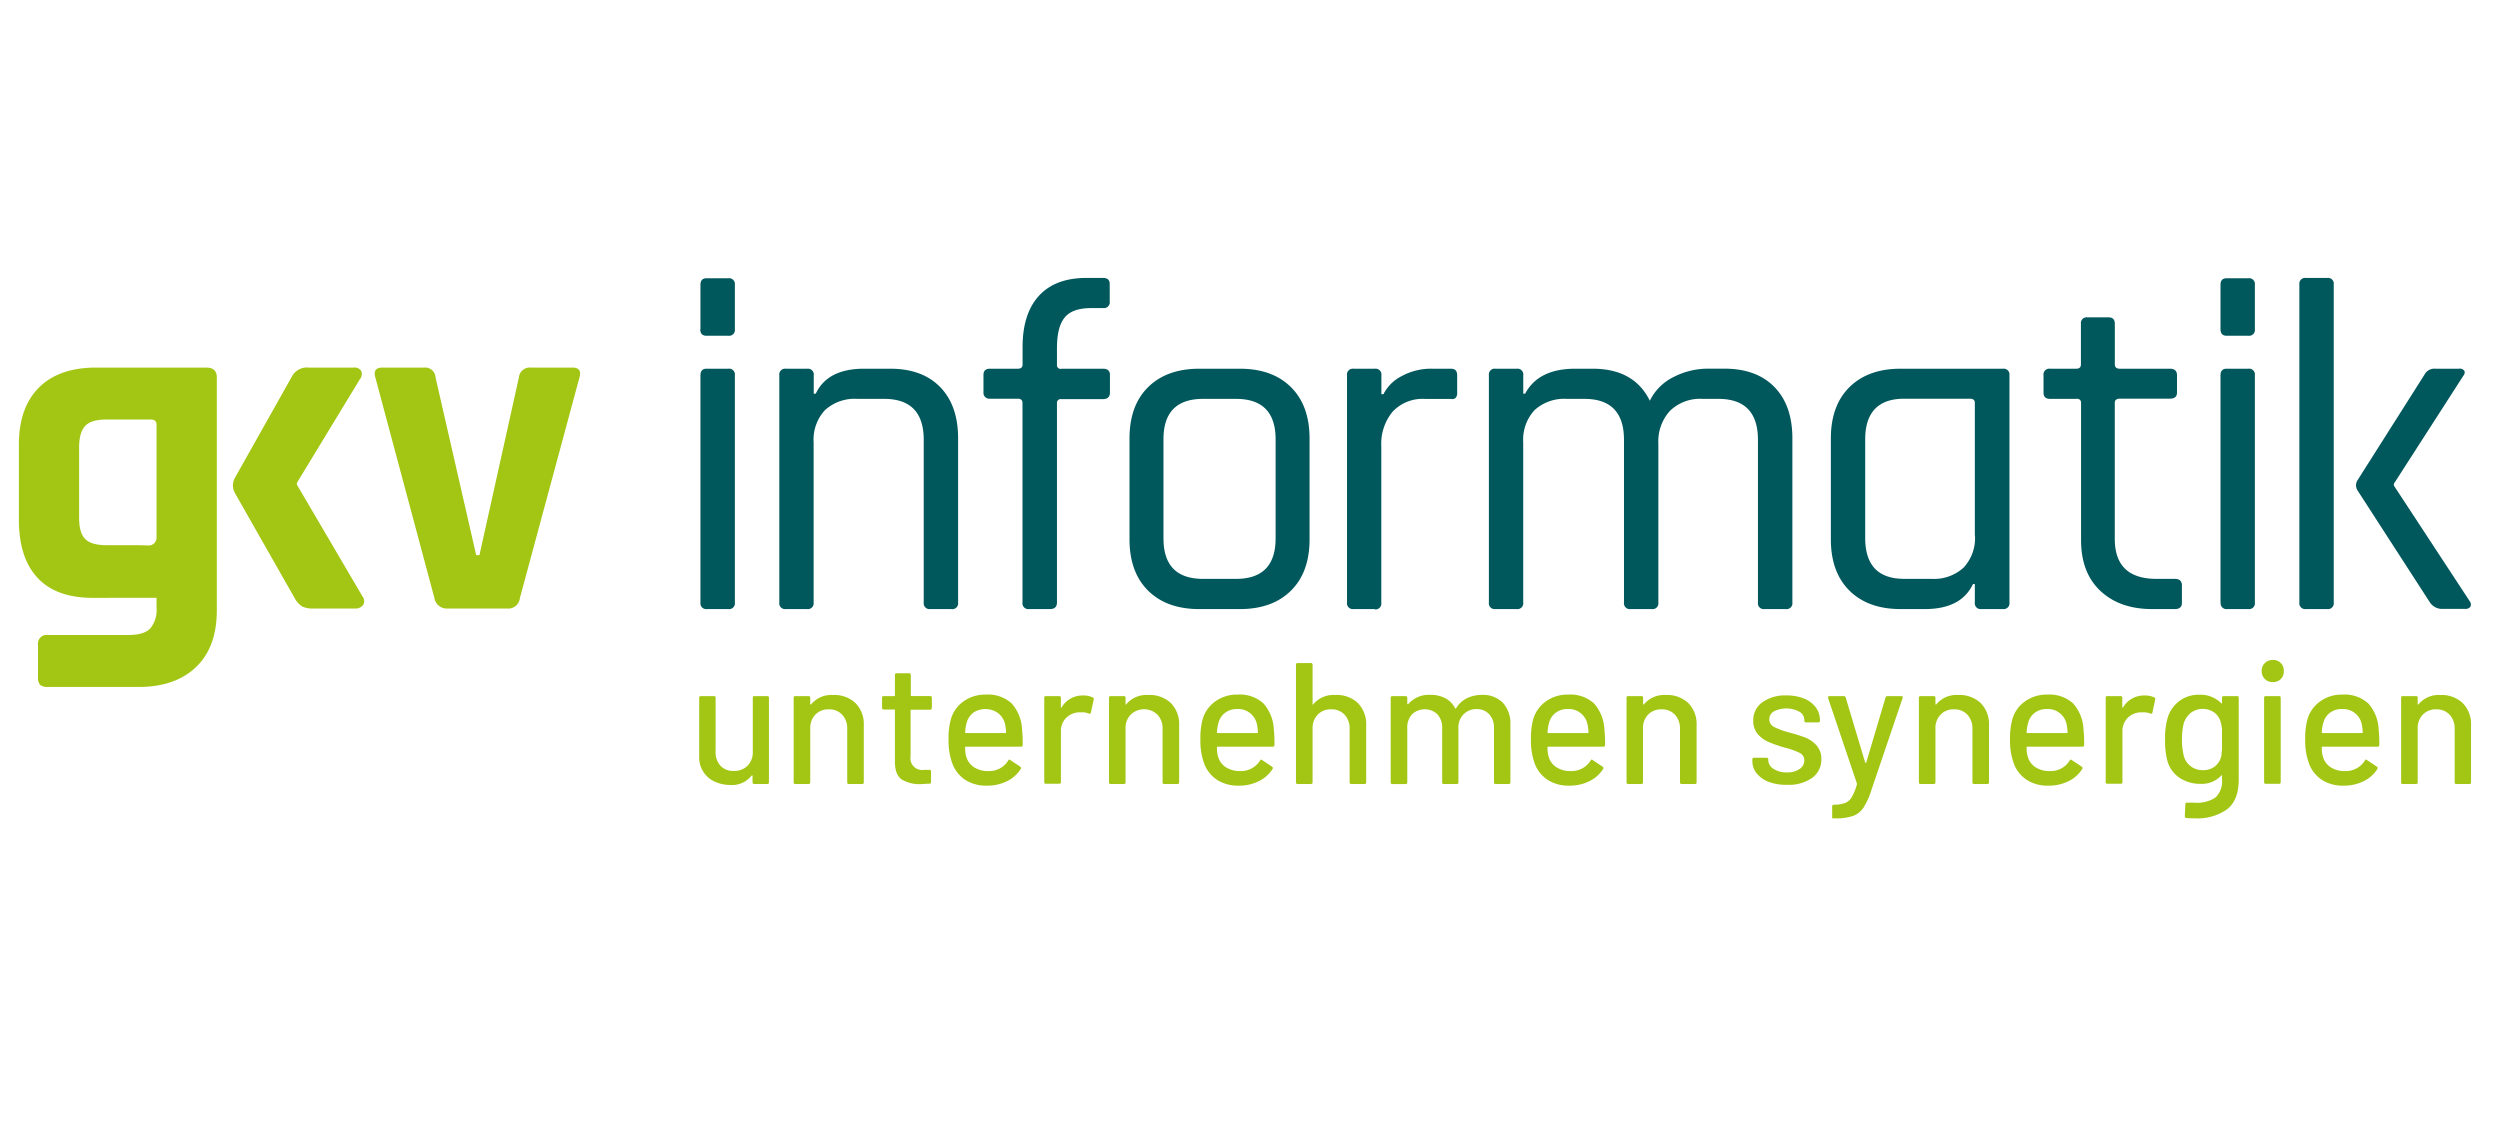
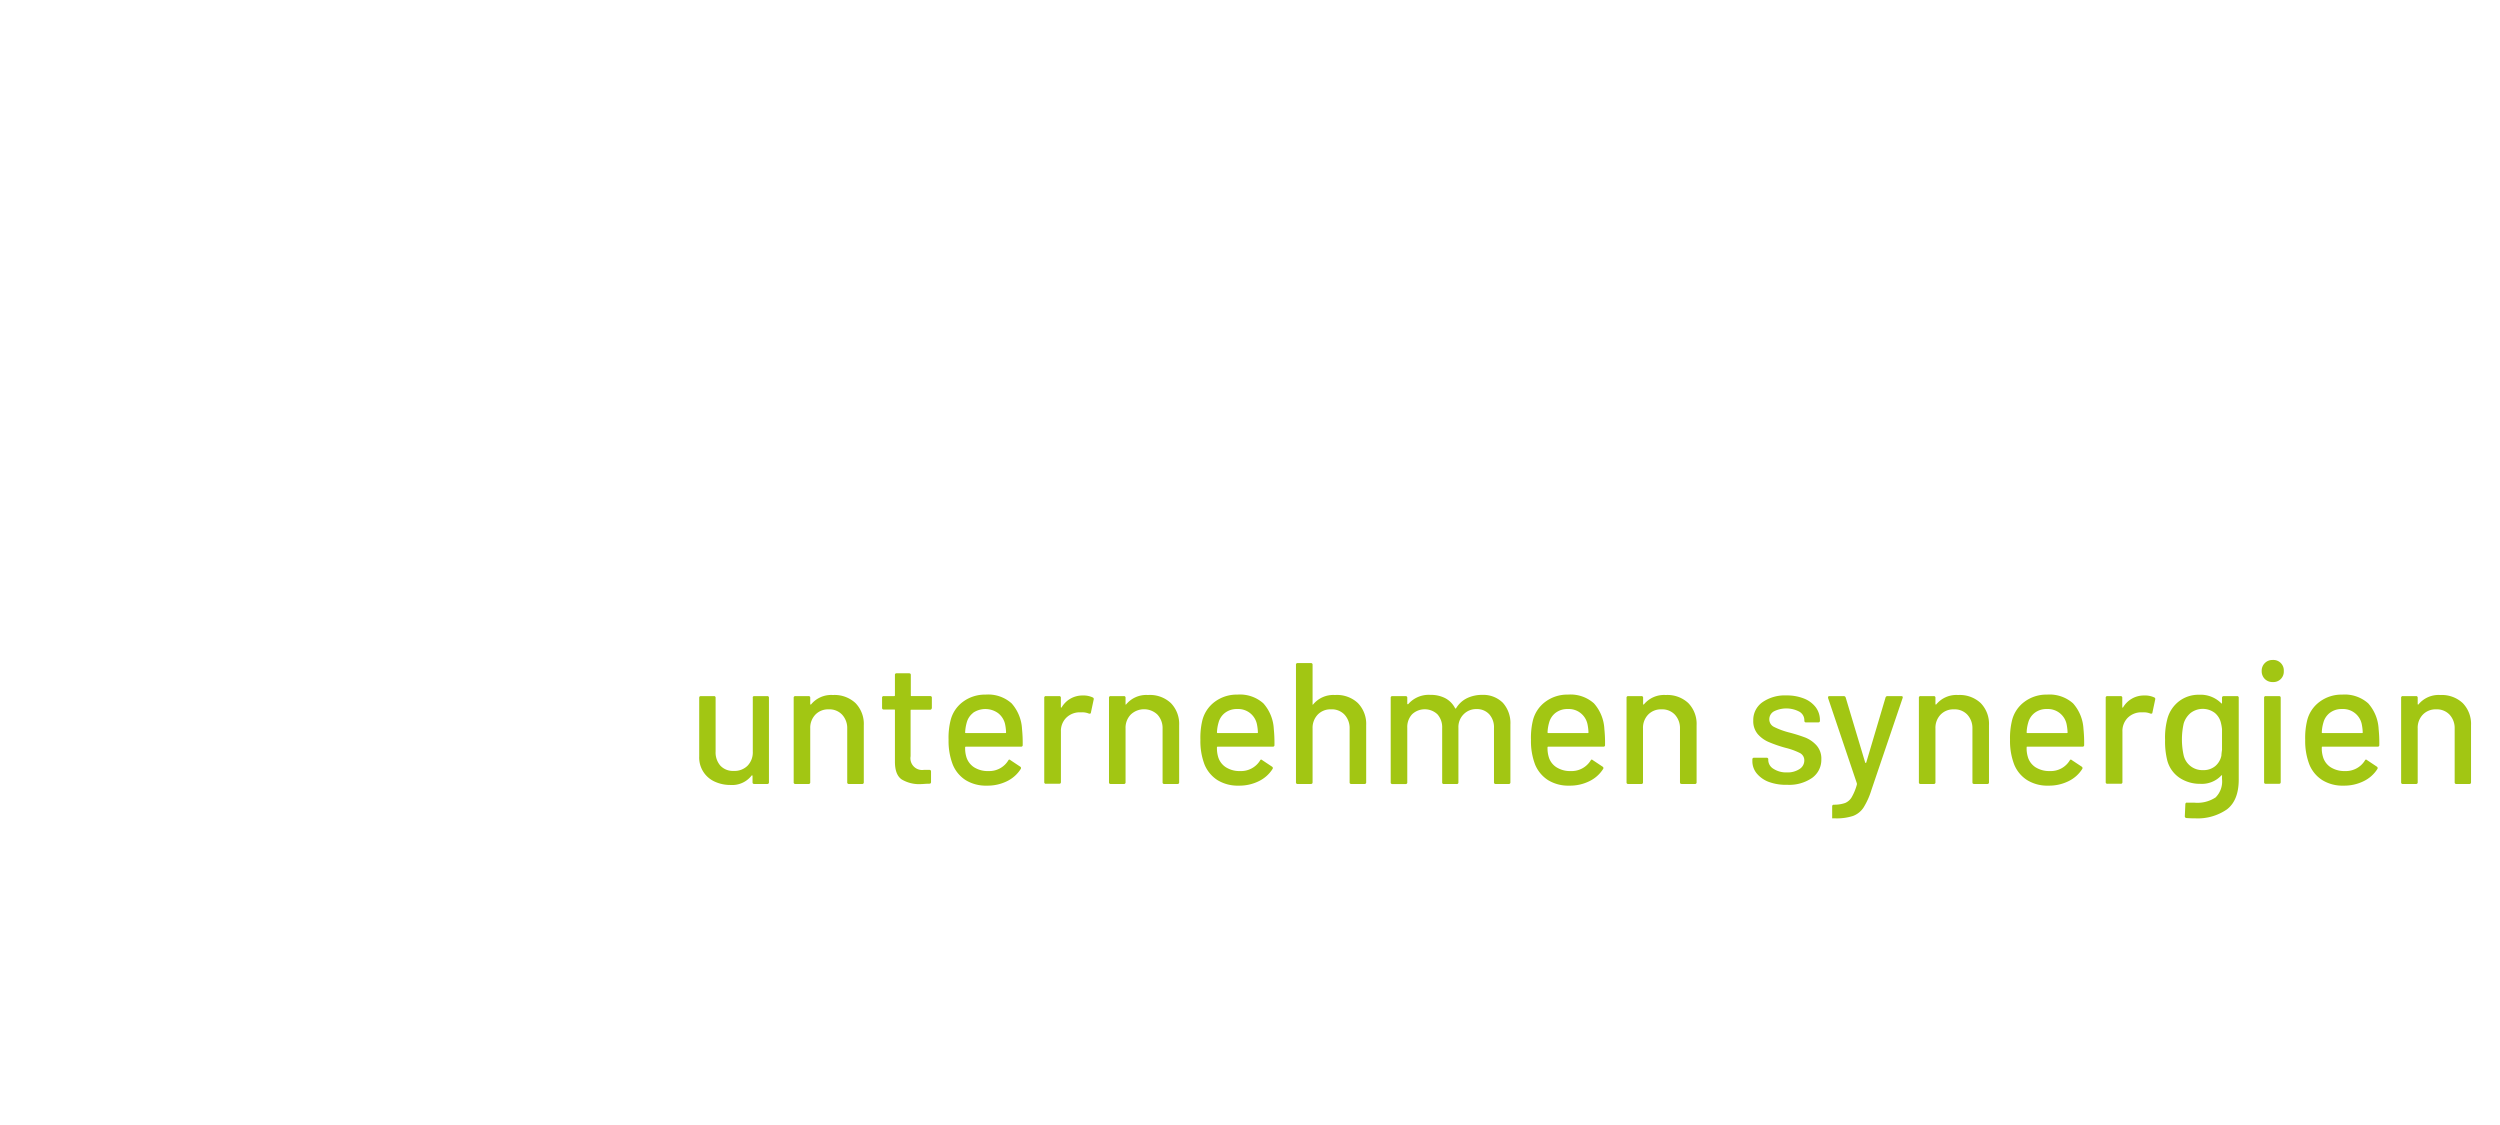
<svg xmlns="http://www.w3.org/2000/svg" width="180" height="81">
  <g fill-rule="nonzero" fill="none">
-     <path d="M10.701 39.275a.563.563 0 00.57-.563V30.58c0-.248-.135-.375-.409-.375H7.669c-.728 0-1.238.15-1.53.457-.293.308-.443.822-.443 1.549v5.07c0 .727.146 1.237.442 1.53.297.293.803.443 1.53.443h1.26c1.283 0 1.126 0 1.774.022m-2.899 3.769H6.678c-1.75 0-3.072-.476-3.964-1.429-.893-.952-1.344-2.329-1.354-4.129v-5.475c0-1.79.487-3.165 1.462-4.125s2.363-1.433 4.163-1.421h7.875c.499 0 .75.236.75.713v16.77c0 1.77-.5 3.13-1.5 4.083-1 .953-2.375 1.429-4.125 1.429H3.449c-.2.02-.401-.034-.563-.154a.75.75 0 01-.15-.528V46.43a.63.63 0 01.713-.712h5.816c.727 0 1.241-.154 1.549-.462.341-.421.505-.96.457-1.5v-.716H7.803M22.161 26.465h3.3a.574.574 0 01.544.236.596.596 0 01-.101.615l-4.526 7.448v.135l4.732 8.062c.133.173.147.41.034.597a.686.686 0 01-.611.255h-2.925a1.875 1.875 0 01-.833-.136 1.568 1.568 0 01-.54-.58l-4.313-7.583a1.125 1.125 0 010-1.125l4.08-7.253c.22-.434.673-.7 1.16-.679M27.535 26.465h3a.75.75 0 01.825.713l2.925 12.79h.236l2.839-12.79a.784.784 0 01.851-.713h3c.477 0 .649.236.51.713l-4.29 15.885a.833.833 0 01-.918.75h-4.317a.893.893 0 01-.918-.75l-4.253-15.886c-.139-.476.034-.712.51-.712" fill="#A2C613" />
-     <path d="M50.432 23.697v-3.19c0-.316.147-.473.443-.473h1.56a.42.42 0 01.476.472v3.191a.42.42 0 01-.476.477H50.86c-.296 0-.443-.162-.443-.477M50.432 43.377V27.024c0-.319.147-.477.443-.477h1.56a.42.42 0 01.476.477v16.353a.42.42 0 01-.476.477h-1.526a.42.42 0 01-.477-.477M58.112 43.854h-1.526a.42.42 0 01-.476-.476V27.024a.42.42 0 01.476-.476h1.526a.42.42 0 01.477.476v1.32h.146c.565-1.195 1.719-1.794 3.461-1.796h1.901c1.538 0 2.737.44 3.597 1.323.86.883 1.29 2.115 1.29 3.698v11.809a.424.424 0 01-.499.476h-1.5a.42.42 0 01-.476-.476V31.67c0-1.968-.95-2.951-2.85-2.951h-1.924a3.165 3.165 0 00-2.34.813 3.116 3.116 0 00-.814 2.307v11.539a.42.42 0 01-.476.476M76.409 26.547h3c.337 0 .506.147.506.443v1.271c0 .319-.169.476-.506.476h-3a.27.27 0 00-.308.304v14.336c0 .315-.168.477-.51.477h-1.5a.42.42 0 01-.472-.477V29.011c0-.202-.117-.304-.341-.304h-2.003a.42.42 0 01-.465-.446V26.99c0-.296.157-.443.472-.443h2.003c.225 0 .341-.1.341-.307v-1.253c0-1.605.395-2.837 1.185-3.697.79-.86 1.944-1.286 3.461-1.279h1.155c.316 0 .473.146.473.439v1.256a.42.42 0 01-.473.476h-.847c-.93 0-1.575.232-1.935.694-.375.465-.544 1.204-.544 2.224v1.151a.27.27 0 00.308.308M86.62 41.679h2.374c1.9 0 2.85-.973 2.85-2.918v-7.125c0-1.945-.95-2.917-2.85-2.917H86.62c-1.902 0-2.853.972-2.85 2.917v7.125c0 1.945.95 2.918 2.85 2.918m2.647 2.175H86.35c-1.563 0-2.79-.441-3.682-1.324-.893-.885-1.343-2.115-1.343-3.701v-7.26c0-1.583.447-2.815 1.343-3.698.895-.882 2.122-1.323 3.682-1.323h2.918c1.56 0 2.786.44 3.678 1.323.893.883 1.34 2.115 1.343 3.698v7.26c0 1.586-.447 2.816-1.343 3.701-.896.885-2.118 1.324-3.678 1.324M98.984 43.854h-1.53a.42.42 0 01-.469-.476V27.024a.42.42 0 01.472-.476h1.53a.42.42 0 01.473.476v1.357h.15a2.94 2.94 0 011.29-1.29 4.421 4.421 0 012.25-.543h1.324c.296 0 .442.157.442.476v1.237a.533.533 0 01-.101.375.352.352 0 01-.341.087h-1.864a2.955 2.955 0 00-2.34.915 3.645 3.645 0 00-.817 2.512V43.4a.42.42 0 01-.473.476M109.199 43.854h-1.526a.42.42 0 01-.473-.477V27.024a.42.42 0 01.472-.477h1.527a.42.42 0 01.476.477v1.32h.135c.635-1.195 1.835-1.794 3.6-1.797h1.252c2 0 3.375.77 4.125 2.307a3.72 3.72 0 011.73-1.718 5.392 5.392 0 012.46-.592h1.188c1.537 0 2.736.441 3.596 1.323.86.883 1.29 2.115 1.29 3.698v11.812a.42.42 0 01-.476.477h-1.526a.42.42 0 01-.477-.477V31.67c0-1.968-.95-2.951-2.85-2.951h-1.125a3.105 3.105 0 00-2.362.866 3.259 3.259 0 00-.833 2.359v11.433a.42.42 0 01-.476.477H117.4a.42.42 0 01-.473-.477V31.67c0-1.968-.95-2.951-2.853-2.951h-1.253a3.169 3.169 0 00-2.336.813 3.135 3.135 0 00-.814 2.307v11.538a.42.42 0 01-.476.477M142.188 38.559V29.01c0-.202-.113-.303-.342-.303h-4.736c-1.88 0-2.819.983-2.816 2.95v7.07c0 1.97.938 2.953 2.816 2.95h1.931a3.169 3.169 0 002.344-.813 3.128 3.128 0 00.814-2.306m-3.589 5.295h-1.766c-1.56 0-2.786-.441-3.679-1.324-.896-.885-1.343-2.115-1.343-3.701v-7.26c0-1.583.448-2.815 1.343-3.698.895-.882 2.121-1.323 3.679-1.323h7.365a.42.42 0 01.472.476v16.354a.42.42 0 01-.472.476h-1.549a.42.42 0 01-.472-.476v-1.324h-.135c-.565 1.2-1.72 1.8-3.462 1.8M149.485 28.719h-1.875c-.319 0-.476-.147-.476-.443v-1.252a.42.42 0 01.476-.477h1.875c.225 0 .341-.1.341-.307v-2.918a.416.416 0 01.473-.472h1.526c.296 0 .443.157.443.472v2.918c0 .206.123.308.375.308h3.592c.337 0 .51.157.51.476v1.237c0 .296-.173.443-.51.443h-3.596c-.252 0-.375.101-.375.303v9.788c0 1.922 1 2.884 3 2.884h1.323c.342 0 .51.161.51.476v1.256c0 .293-.168.443-.51.443h-1.627c-1.56 0-2.804-.437-3.731-1.309-.928-.873-1.392-2.088-1.392-3.645v-9.889c0-.202-.116-.303-.34-.303M159.876 23.697v-3.19c0-.316.147-.473.443-.473h1.56a.416.416 0 01.472.472v3.191a.42.42 0 01-.472.477h-1.56c-.296 0-.443-.162-.443-.477M159.876 43.377V27.024c0-.319.147-.477.443-.477h1.56a.42.42 0 01.472.477v16.353a.42.42 0 01-.472.477h-1.519a.42.42 0 01-.473-.477M175.36 26.547h1.695a.375.375 0 01.375.154c.056.101.03.233-.083.375l-4.987 7.751v.136l5.475 8.347c.078.11.09.253.034.375a.416.416 0 01-.375.154H175.9a1.054 1.054 0 01-.953-.477l-5.212-8.062a.679.679 0 010-.713l4.819-7.597a.803.803 0 01.806-.442m-7.804 17.306h-1.53a.42.42 0 01-.472-.476V20.473a.416.416 0 01.472-.462h1.53a.416.416 0 01.473.473v22.894a.42.42 0 01-.473.476" fill="#00575C" />
    <g fill="#A2C613">
      <path d="M54.31 50.12h.93a.109.109 0 01.124.124v6.078a.109.109 0 01-.124.124h-.93c-.086 0-.127-.037-.127-.123v-.458s0-.03-.02-.034c-.018-.003-.025 0-.04 0a1.77 1.77 0 01-1.53.687 2.678 2.678 0 01-1.125-.237 1.897 1.897 0 01-1.125-1.815v-4.222c0-.083.04-.124.127-.124h.93a.109.109 0 01.124.124v3.866c-.02.372.103.737.345 1.02.25.26.603.397.964.375.369.02.729-.117.993-.375a1.38 1.38 0 00.375-1.012v-3.874c-.018-.083.034-.124.109-.124zM61.596 50.623c.41.427.627 1.005.597 1.597v4.102a.109.109 0 01-.124.124h-.945a.109.109 0 01-.124-.123v-3.867a1.414 1.414 0 00-.375-1.008 1.253 1.253 0 00-.956-.375 1.275 1.275 0 00-.957.375c-.254.268-.39.627-.375.997v3.878a.109.109 0 01-.123.123h-.945a.109.109 0 01-.124-.123v-6.08a.109.109 0 01.124-.123h.945a.109.109 0 01.123.124v.446a.041.041 0 00.02.038h.033a1.875 1.875 0 011.579-.687c.599-.036 1.187.174 1.627.582zM66.955 51.103h-1.342c-.034 0-.05 0-.05.048v3.297a.844.844 0 00.968.982h.375c.086 0 .128.041.128.124v.75c0 .086-.042.123-.128.123-.262 0-.454.027-.57.027a2.445 2.445 0 01-1.425-.342c-.318-.228-.476-.648-.476-1.263v-3.713c0-.034 0-.049-.052-.049h-.75c-.083 0-.124-.04-.124-.127v-.716a.109.109 0 01.124-.124h.75a.049.049 0 00.052-.052V48.6a.109.109 0 01.124-.123h.892c.087 0 .128.04.128.123v1.467c0 .033 0 .052.049.052h1.342a.109.109 0 01.124.124v.731c-.015.086-.056.128-.139.128zM73.634 53.638a.109.109 0 01-.124.123h-3.968a.049.049 0 00-.052.053c-.007.217.018.435.075.645.084.317.282.593.555.776.314.198.68.296 1.05.281a1.598 1.598 0 001.417-.75c.042-.086.098-.097.162-.037l.709.472a.116.116 0 01.037.161c-.24.38-.582.685-.986.882a3.154 3.154 0 01-1.452.322 2.782 2.782 0 01-1.53-.397 2.407 2.407 0 01-.93-1.125 4.71 4.71 0 01-.3-1.778c-.016-.464.031-.928.14-1.38a2.363 2.363 0 01.892-1.354 2.651 2.651 0 011.631-.52 2.524 2.524 0 011.875.63 3 3 0 01.75 1.844c.039.383.055.767.049 1.152zm-3.559-2.318c-.233.178-.4.429-.473.713a3.146 3.146 0 00-.112.697c0 .034 0 .049.053.049h2.846c.033 0 .048 0 .048-.049a3.375 3.375 0 00-.075-.607 1.391 1.391 0 00-.502-.78 1.575 1.575 0 00-1.796-.023h.011zM78.681 50.218a.12.12 0 01.064.15l-.199.933c0 .075-.06.098-.15.075a1.275 1.275 0 00-.499-.09h-.172a1.387 1.387 0 00-.964.401 1.339 1.339 0 00-.375.99v3.63c0 .087-.045.124-.127.124h-.949a.109.109 0 01-.124-.123v-6.064a.109.109 0 01.124-.124h.945a.112.112 0 01.127.124v.656c0 .026 0 .041.02.045.018.004.022 0 .03 0 .312-.547.899-.88 1.53-.87.247-.01.494.039.72.143zM84.303 50.623c.41.427.626 1.005.596 1.597v4.102a.109.109 0 01-.124.124h-.945a.109.109 0 01-.124-.123v-3.867a1.425 1.425 0 00-.375-1.008 1.391 1.391 0 00-1.916 0c-.255.268-.39.627-.375.997v3.878a.109.109 0 01-.124.123h-.945a.109.109 0 01-.123-.123v-6.08a.109.109 0 01.123-.123h.945a.109.109 0 01.124.124v.446a.041.041 0 000 .038h.034a1.875 1.875 0 011.579-.687 2.197 2.197 0 011.65.582zM91.761 53.638a.109.109 0 01-.123.123H87.67a.045.045 0 00-.049.053c-.007.217.018.435.075.645.083.318.28.594.555.776.314.198.68.296 1.05.281a1.609 1.609 0 001.418-.75c.041-.086.094-.097.161-.037l.709.472a.116.116 0 01.037.161c-.241.381-.584.686-.99.882-.45.221-.946.332-1.447.322a2.783 2.783 0 01-1.53-.397 2.434 2.434 0 01-.934-1.125 4.714 4.714 0 01-.296-1.778c-.015-.464.03-.928.135-1.38a2.385 2.385 0 01.896-1.354 2.625 2.625 0 011.628-.52 2.527 2.527 0 011.875.63 3 3 0 01.75 1.844c.038.383.054.767.048 1.151zm-3.555-2.318c-.233.178-.399.429-.472.713a2.944 2.944 0 00-.113.697.045.045 0 00.049.049h2.85c.034 0 .049 0 .049-.049a3.375 3.375 0 00-.075-.607 1.372 1.372 0 00-1.407-1.073 1.395 1.395 0 00-.88.27zM97.769 50.623c.41.427.626 1.005.596 1.597v4.102a.109.109 0 01-.124.124h-.945a.109.109 0 01-.123-.124v-3.866a1.425 1.425 0 00-.375-1.009 1.253 1.253 0 00-.96-.375 1.275 1.275 0 00-.957.375 1.38 1.38 0 00-.375.998v3.877c0 .087-.045.124-.127.124h-.945a.109.109 0 01-.124-.124v-8.456a.109.109 0 01.124-.124h.945a.112.112 0 01.127.124v2.824a.041.041 0 000 .037.022.022 0 00.034 0 1.875 1.875 0 011.579-.686 2.198 2.198 0 011.65.581zM108.201 50.596c.384.432.58.998.548 1.575v4.152a.109.109 0 01-.124.123h-.934a.109.109 0 01-.124-.123v-3.904a1.399 1.399 0 00-.34-.99 1.192 1.192 0 00-.916-.375 1.26 1.26 0 00-.93.375c-.254.256-.39.607-.375.967v3.93a.109.109 0 01-.124.124h-.922a.109.109 0 01-.124-.124V52.42a1.399 1.399 0 00-.341-.99 1.331 1.331 0 00-1.826 0 1.346 1.346 0 00-.345.967v3.93a.109.109 0 01-.124.124h-.945a.109.109 0 01-.124-.124v-6.082a.109.109 0 01.124-.124h.945a.109.109 0 01.124.124v.423c0 .014.007.027.019.034h.045a1.95 1.95 0 011.597-.671 2.25 2.25 0 011.084.244c.3.163.542.412.697.716.023.034.049.034.075 0 .187-.313.46-.564.788-.724.34-.16.712-.241 1.087-.236.552-.026 1.09.18 1.485.566zM115.563 53.638a.109.109 0 01-.124.123h-3.968a.045.045 0 00-.049.053c-.007.217.018.435.076.645.08.319.279.596.554.776.314.198.68.296 1.05.281a1.609 1.609 0 001.418-.75c.041-.086.094-.097.161-.037l.709.472a.116.116 0 01.038.161c-.242.381-.585.686-.99.882-.45.221-.947.332-1.448.322a2.782 2.782 0 01-1.53-.397 2.434 2.434 0 01-.934-1.125 4.714 4.714 0 01-.296-1.778c-.015-.464.03-.928.135-1.38a2.385 2.385 0 01.896-1.354 2.625 2.625 0 011.628-.52 2.527 2.527 0 011.875.63 3 3 0 01.75 1.844c.04.383.056.767.049 1.151zm-3.556-2.318c-.232.178-.399.429-.472.713a2.944 2.944 0 00-.112.697.045.045 0 00.048.049h2.85c.034 0 .049 0 .049-.049a3.375 3.375 0 00-.075-.607 1.372 1.372 0 00-1.406-1.073 1.395 1.395 0 00-.881.27zM121.559 50.623c.41.427.626 1.005.596 1.597v4.102a.109.109 0 01-.124.124h-.945c-.086 0-.127-.037-.127-.123v-3.867a1.425 1.425 0 00-.375-1.008 1.252 1.252 0 00-.957-.375 1.275 1.275 0 00-.956.375c-.254.268-.39.627-.375.997v3.878a.109.109 0 01-.124.123h-.937a.109.109 0 01-.124-.123v-6.08a.109.109 0 01.124-.123h.945a.109.109 0 01.124.124v.446a.041.041 0 00.019.038h.03a1.875 1.875 0 011.582-.687 2.198 2.198 0 011.624.582zM127.36 56.3a2.066 2.066 0 01-.877-.615c-.2-.244-.31-.55-.312-.866v-.135a.113.113 0 01.124-.128h.896a.112.112 0 01.124.128v.06a.75.75 0 00.375.611c.288.182.624.272.964.259.32.015.637-.069.907-.24a.724.724 0 00.349-.615.585.585 0 00-.322-.544 4.969 4.969 0 00-1.043-.375c-.404-.11-.8-.246-1.185-.409a2.186 2.186 0 01-.81-.585 1.44 1.44 0 01-.315-.96c-.017-.523.23-1.02.656-1.323a2.816 2.816 0 011.733-.492c.436-.009.87.07 1.275.229.33.129.62.345.836.626.197.267.302.59.3.923v.037c0 .087-.041.128-.124.128h-.873c-.083 0-.124-.042-.124-.128v-.037a.709.709 0 00-.353-.604 2.006 2.006 0 00-1.826-.034.653.653 0 00-.345.574.6.6 0 00.33.548c.34.169.697.302 1.065.397.407.103.807.228 1.2.375.312.127.59.323.814.574.233.275.354.629.337.99a1.597 1.597 0 01-.667 1.342 2.895 2.895 0 01-1.77.495 3.604 3.604 0 01-1.339-.206zM131.916 58.921v-.855c0-.086.041-.127.124-.127h.026c.267.003.532-.039.784-.124.198-.084.364-.23.472-.416a3.84 3.84 0 00.375-.915v-.075l-2.077-6.154v-.049c0-.06.037-.086.112-.086h1.006a.143.143 0 01.15.097l1.406 4.688c.005.016.02.027.037.026 0 0 .027 0 .038-.026l1.391-4.688a.143.143 0 01.15-.097h.983c.09 0 .123.045.097.135l-2.25 6.63a5.302 5.302 0 01-.574 1.271 1.56 1.56 0 01-.75.593c-.418.131-.856.19-1.293.172h-.207zM142.611 50.623c.41.427.627 1.005.596 1.597v4.102a.109.109 0 01-.123.124h-.945c-.087 0-.124-.037-.124-.123v-3.867a1.429 1.429 0 00-.375-1.008 1.252 1.252 0 00-.956-.375 1.275 1.275 0 00-.957.375c-.254.268-.39.627-.375.997v3.878a.109.109 0 01-.123.123h-.945a.109.109 0 01-.124-.123v-6.08a.109.109 0 01.124-.123h.945a.109.109 0 01.123.124v.446a.041.041 0 00.02.038h.03a1.875 1.875 0 011.582-.687c.599-.036 1.187.174 1.627.582zM150.059 53.638a.109.109 0 01-.124.123h-3.968c-.033 0-.048 0-.048.053-.01.217.016.435.075.645.081.318.278.594.551.776.314.197.68.295 1.05.281a1.597 1.597 0 001.417-.75c.042-.086.098-.097.162-.037l.712.472a.12.12 0 01.038.161c-.241.381-.584.686-.99.882a3.15 3.15 0 01-1.448.322 2.764 2.764 0 01-1.53-.397 2.392 2.392 0 01-.934-1.125 4.71 4.71 0 01-.3-1.778 5.314 5.314 0 01.14-1.38c.129-.543.446-1.022.895-1.354a2.625 2.625 0 011.628-.52 2.539 2.539 0 011.875.63 3 3 0 01.75 1.844c.039.383.055.767.049 1.151zm-3.555-2.318c-.233.178-.4.429-.473.713a2.764 2.764 0 00-.112.697c0 .034 0 .049.048.049h2.847c.033 0 .052 0 .052-.049a3.75 3.75 0 00-.075-.607 1.372 1.372 0 00-1.406-1.073 1.387 1.387 0 00-.881.27zM155.11 50.218c.06.026.079.074.064.15l-.199.933c0 .075-.06.098-.15.075a1.275 1.275 0 00-.499-.09h-.172a1.388 1.388 0 00-.964.401 1.35 1.35 0 00-.375.99v3.63a.109.109 0 01-.124.124h-.956a.109.109 0 01-.124-.124v-6.063a.109.109 0 01.124-.124h.945a.109.109 0 01.124.124v.656c0 .026 0 .041.019.045.018.004.022 0 .03 0 .314-.546.9-.88 1.53-.87.25-.011.5.037.727.142zM160.12 50.12h.945a.109.109 0 01.124.124v5.88c0 1-.284 1.717-.851 2.152-.67.46-1.473.687-2.284.645-.131 0-.338 0-.623-.022a.124.124 0 01-.124-.139l.038-.855c0-.034.013-.066.037-.09a.105.105 0 01.102-.023h.51a2.381 2.381 0 001.526-.375c.35-.35.52-.84.465-1.33v-.222a.041.041 0 000-.038.037.037 0 00-.045 0 1.909 1.909 0 01-1.53.608 2.625 2.625 0 01-1.462-.42 2.167 2.167 0 01-.9-1.245 5.539 5.539 0 01-.162-1.5 5.182 5.182 0 01.188-1.594c.144-.479.437-.899.836-1.2a2.302 2.302 0 011.425-.454c.6-.032 1.184.195 1.605.623.014.007.03.007.045 0v-.405c0-.079.049-.12.135-.12zm-.135 3.878v-.75-.75a2.831 2.831 0 00-.071-.417 1.32 1.32 0 00-.446-.75 1.44 1.44 0 00-1.74 0 1.59 1.59 0 00-.5.75 5.288 5.288 0 000 2.325c.158.63.733 1.064 1.38 1.043a1.32 1.32 0 00.89-.289c.227-.194.382-.458.442-.75.004-.12.023-.274.045-.412zM163.067 48.886a.776.776 0 01-.225-.573.769.769 0 01.795-.795.75.75 0 01.796.795.75.75 0 01-.796.795.776.776 0 01-.57-.222zm-.052 7.41v-6.052a.109.109 0 01.124-.124h.945c.086 0 .127.041.127.124v6.067c0 .083-.041.124-.127.124h-.945a.109.109 0 01-.124-.124v-.015zM171.31 53.638a.109.109 0 01-.124.123h-3.967c-.034 0-.049 0-.049.053-.01.217.016.435.075.645.081.318.278.594.551.776.315.198.682.296 1.054.281a1.609 1.609 0 001.417-.75c.042-.086.094-.097.162-.037l.708.472a.12.12 0 01.038.161c-.241.381-.584.686-.99.882a3.15 3.15 0 01-1.448.322 2.764 2.764 0 01-1.53-.397 2.392 2.392 0 01-.933-1.125 4.71 4.71 0 01-.3-1.778 5.314 5.314 0 01.138-1.38c.13-.543.448-1.022.897-1.354a2.625 2.625 0 011.627-.52 2.539 2.539 0 011.875.63 3 3 0 01.75 1.844c.039.383.055.767.049 1.151zm-3.555-2.318c-.233.178-.4.429-.472.713a2.764 2.764 0 00-.113.697c0 .034 0 .049.049.049h2.846c.034 0 .052 0 .052-.049a3.75 3.75 0 00-.074-.607 1.372 1.372 0 00-1.407-1.073 1.395 1.395 0 00-.881.27zM177.317 50.623c.411.427.627 1.005.597 1.597v4.102a.109.109 0 01-.124.124h-.93a.109.109 0 01-.124-.123v-3.867a1.414 1.414 0 00-.375-1.008 1.253 1.253 0 00-.956-.375 1.275 1.275 0 00-.956.375c-.255.268-.39.627-.375.997v3.878a.109.109 0 01-.124.123h-.945a.109.109 0 01-.124-.123v-6.08a.109.109 0 01.124-.123h.945a.109.109 0 01.124.124v.446a.041.041 0 00.018.038h.03a1.875 1.875 0 011.583-.687 2.198 2.198 0 011.612.582z" />
    </g>
  </g>
</svg>